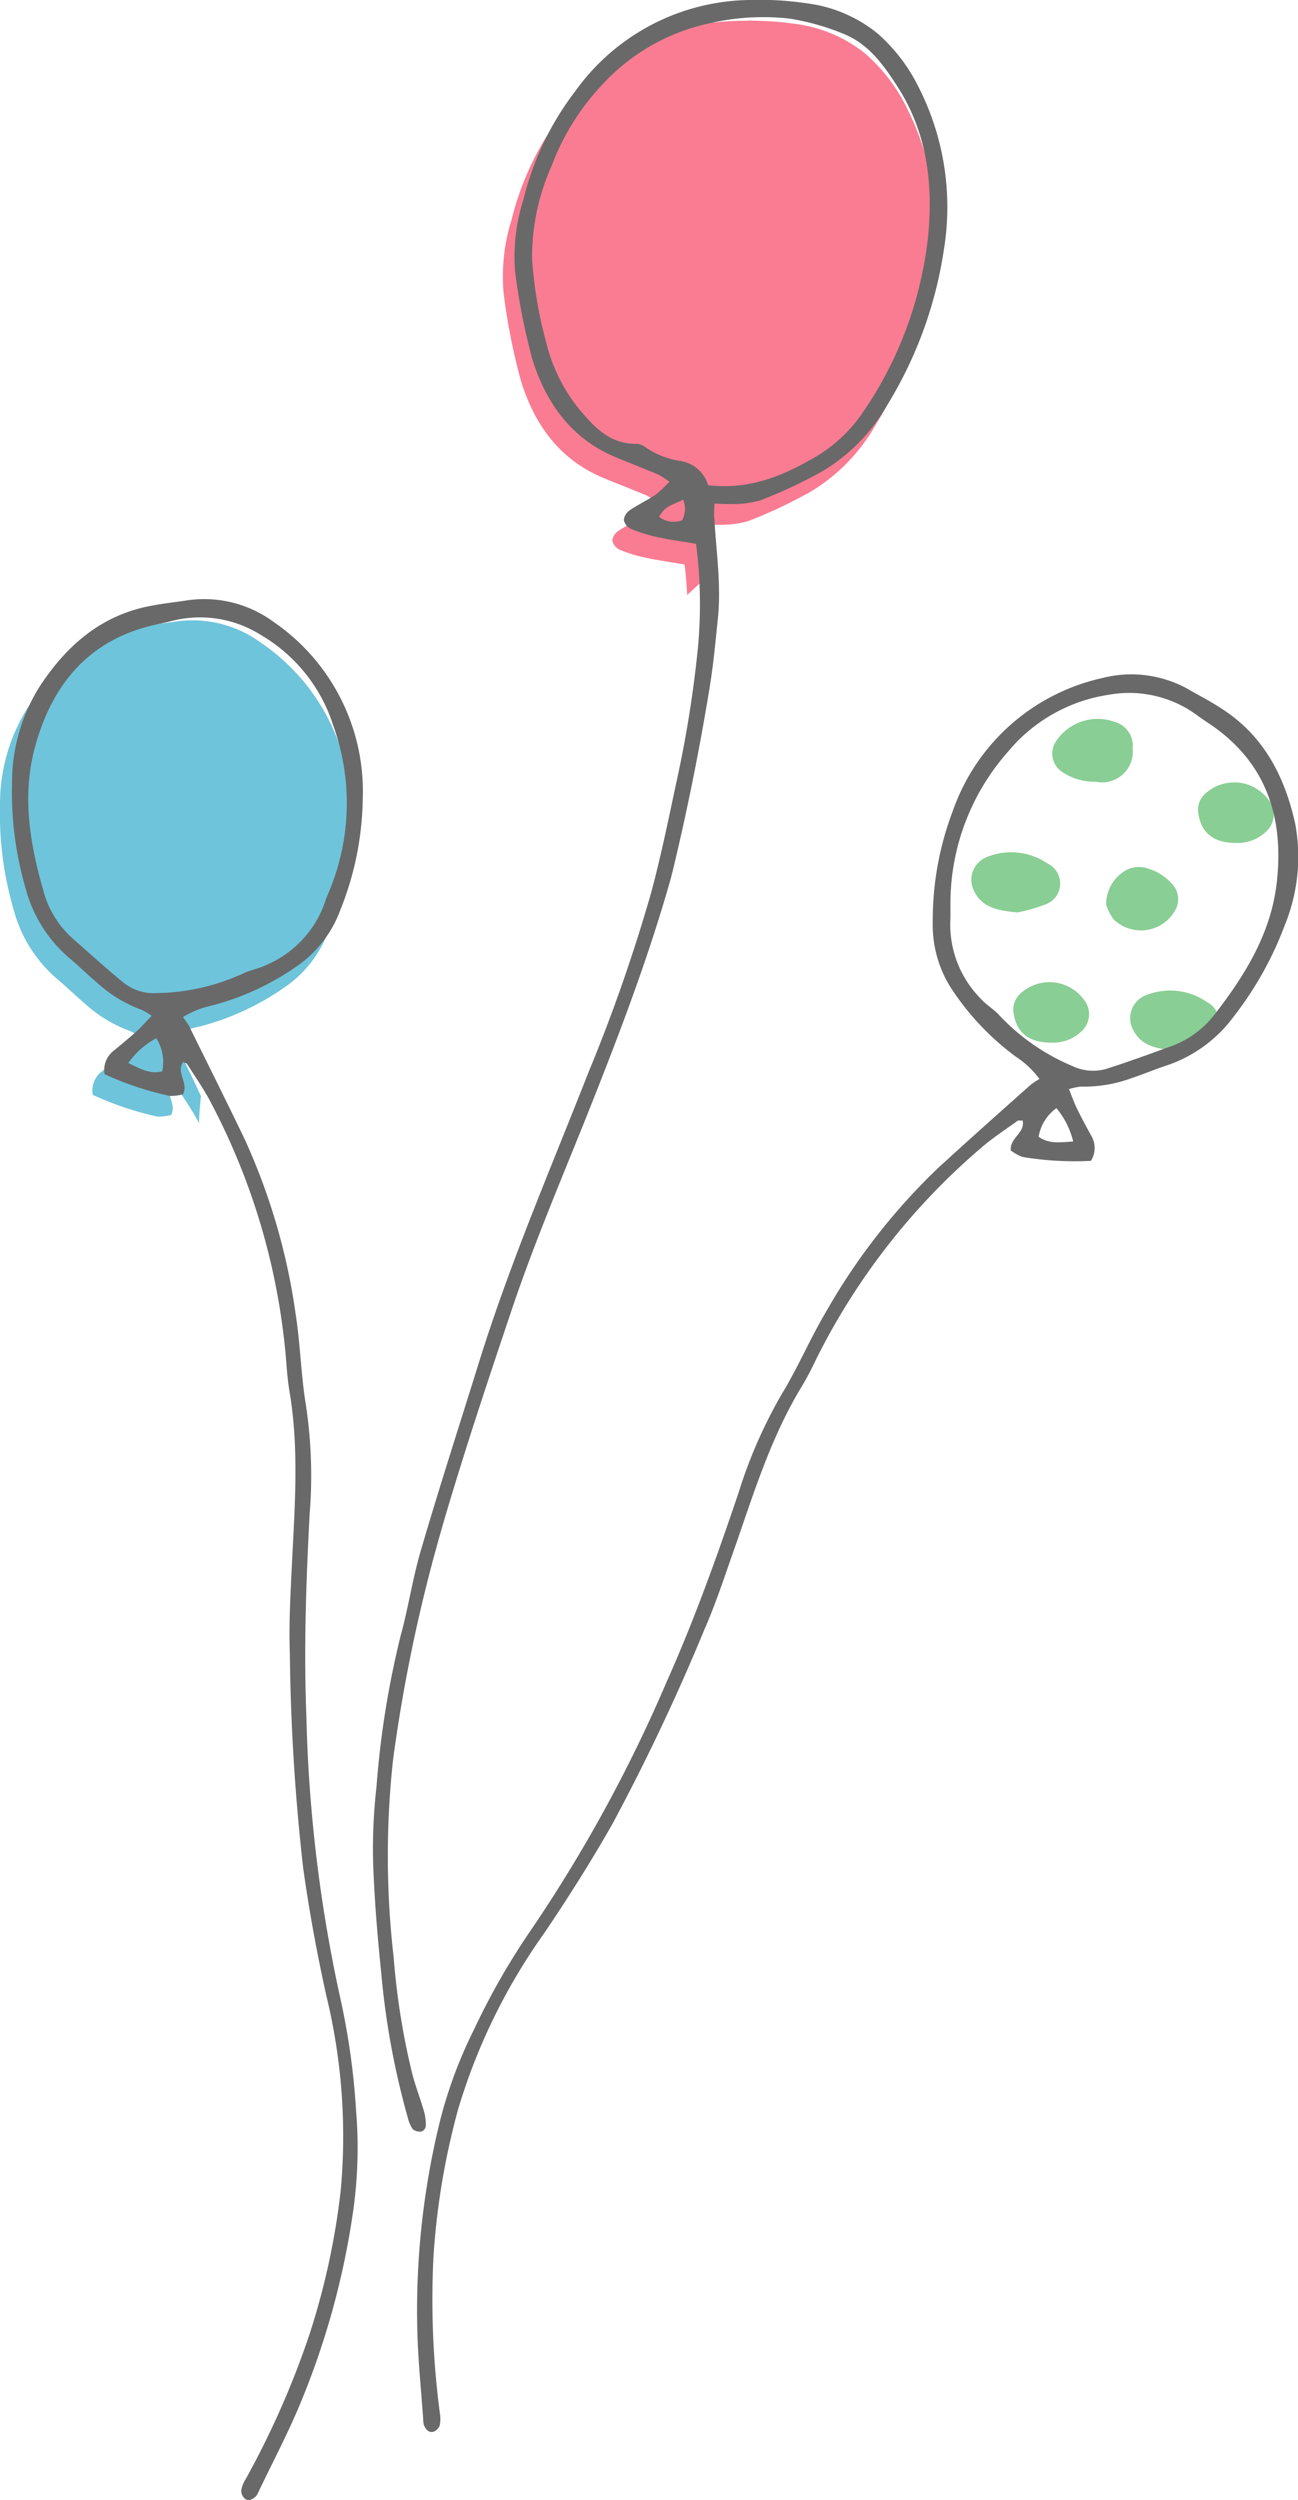
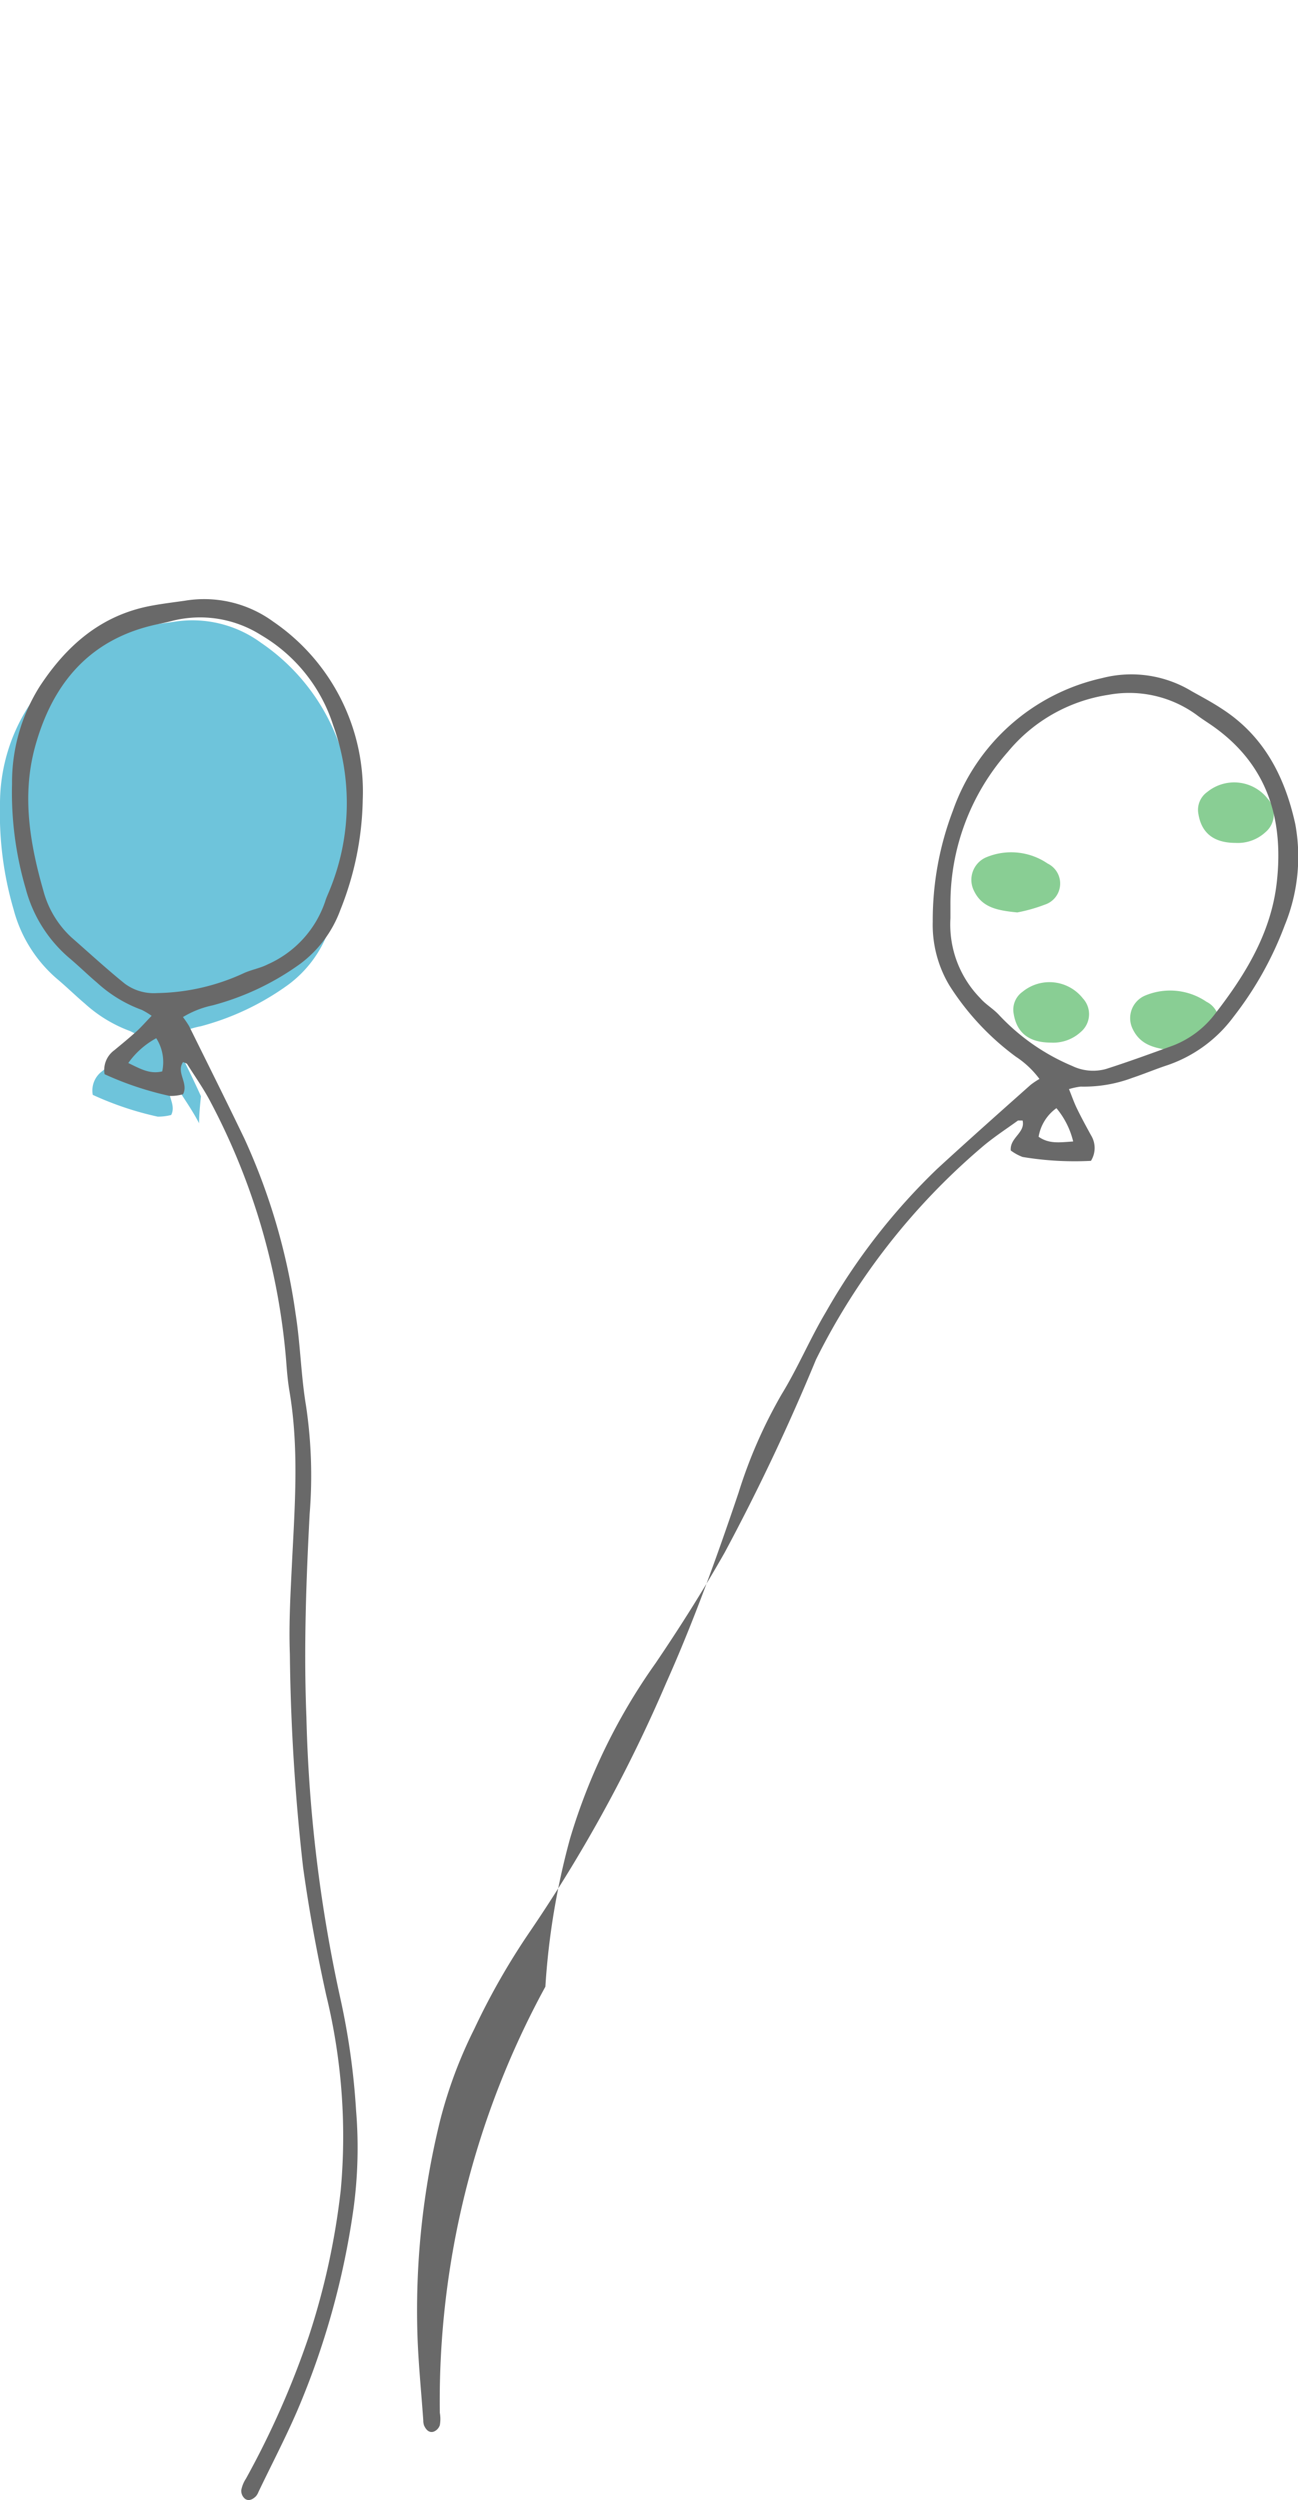
<svg xmlns="http://www.w3.org/2000/svg" viewBox="0 0 123.95 238.73">
  <defs>
    <style>.cls-1{fill:#fa7c92;}.cls-2{fill:#696969;}.cls-3{fill:#89ce94;}.cls-4{fill:#6ec4db;}</style>
  </defs>
  <g id="レイヤー_2" data-name="レイヤー 2">
    <g id="レイヤー_1-2" data-name="レイヤー 1">
-       <path class="cls-1" d="M86.56,10.23a16.56,16.56,0,0,0-3.92-5.1,13.37,13.37,0,0,0-6.77-2.86A30.59,30.59,0,0,0,70.38,2a20.82,20.82,0,0,0-16.59,8.7A27.77,27.77,0,0,0,48.85,21a18.07,18.07,0,0,0-.77,6.88,58.85,58.85,0,0,0,1.66,8.46c1.28,4.19,3.7,7.6,8,9.35,1.33.55,2.67,1.06,4,1.62a9.6,9.6,0,0,1,1.08.69,11.6,11.6,0,0,1-1.33,1.23c-.8.53-1.67.94-2.46,1.48a1.26,1.26,0,0,0-.56.92,1.29,1.29,0,0,0,.69.86,14.3,14.3,0,0,0,2.51.77c1.16.25,2.34.41,3.7.65.13,1,.2,2,.25,2.92.57-.55,1.15-1.07,1.73-1.58-.1-1.25-.21-2.51-.28-3.76,0-.45,0-.9,0-1.44a14.37,14.37,0,0,0,1.54.06,9.65,9.65,0,0,0,2.82-.34A45.88,45.88,0,0,0,77.5,46.9a17.52,17.52,0,0,0,6.11-6.31A39.27,39.27,0,0,0,89,25.83,25.31,25.31,0,0,0,86.56,10.23Z" />
-       <path class="cls-2" d="M66.47,51.93c-1.36-.23-2.54-.39-3.7-.64a14.88,14.88,0,0,1-2.51-.78,1.24,1.24,0,0,1-.69-.86,1.31,1.31,0,0,1,.56-.92c.79-.54,1.66-.95,2.46-1.48A12.37,12.37,0,0,0,63.92,46a8.35,8.35,0,0,0-1.08-.69c-1.33-.56-2.67-1.08-4-1.63-4.25-1.75-6.68-5.16-8-9.35a61.71,61.71,0,0,1-1.66-8.46A18.2,18.2,0,0,1,50,19a27.77,27.77,0,0,1,4.94-10.3A20.8,20.8,0,0,1,71.52,0,30.59,30.59,0,0,1,77,.31a13.37,13.37,0,0,1,6.77,2.86A16.49,16.49,0,0,1,87.7,8.28a25.26,25.26,0,0,1,2.43,15.59,39.38,39.38,0,0,1-5.38,14.77,17.41,17.41,0,0,1-6.11,6.3,44.64,44.64,0,0,1-6.06,2.85,9.65,9.65,0,0,1-2.82.34,14.15,14.15,0,0,1-1.54-.05c0,.53-.07,1,0,1.44.17,3.18.67,6.36.33,9.57-.22,2.14-.42,4.29-.76,6.41q-1.42,8.76-3.48,17.38c-.2.86-.45,1.7-.7,2.55-2.19,7.44-5,14.67-7.87,21.86-2.45,6.08-5,12.12-7.06,18.34-1.4,4.16-2.79,8.33-4.12,12.52-1,3.19-2,6.4-2.89,9.64A151.84,151.84,0,0,0,37.54,168a84.62,84.62,0,0,0,.05,18.89A69.77,69.77,0,0,0,39.36,198c.32,1.23.79,2.43,1.14,3.65a4.68,4.68,0,0,1,.16,1.39.64.64,0,0,1-.41.5,1.05,1.05,0,0,1-.83-.22,3,3,0,0,1-.47-1.07,75.58,75.58,0,0,1-2.55-13.9c-.36-3.5-.65-7-.77-10.52a52.22,52.22,0,0,1,.32-7.18,87.13,87.13,0,0,1,2.3-14.42c.76-2.76,1.17-5.63,2-8.39,1.76-6,3.67-11.9,5.52-17.85,2.93-9.4,6.83-18.43,10.42-27.58a160.33,160.33,0,0,0,6-17.2c.95-3.54,1.68-7.15,2.45-10.74a111,111,0,0,0,2-12.55A45,45,0,0,0,66.47,51.93Zm1.15-5.6c3.72.44,6.77-.74,9.65-2.36a14.17,14.17,0,0,0,5-4.41,36.57,36.57,0,0,0,6.37-17.13c.46-4.94-.13-9.76-2.88-14.07C84.42,6.27,83,4.22,80.55,3.23a23.24,23.24,0,0,0-5.06-1.44,22.38,22.38,0,0,0-7.61.41A19.42,19.42,0,0,0,57.59,8a23.28,23.28,0,0,0-4.93,7.88,21.3,21.3,0,0,0-1.85,8.86,40.52,40.52,0,0,0,1.36,8,16.12,16.12,0,0,0,3.65,6.93c1.28,1.46,2.71,2.71,4.83,2.71a1.5,1.5,0,0,1,.89.26A8,8,0,0,0,64.83,44,3.27,3.27,0,0,1,67.62,46.33Zm-2.38,1.4c-1.7.73-1.7.73-2.31,1.61a2.24,2.24,0,0,0,2.21.33A2.3,2.3,0,0,0,65.24,47.73Z" />
      <path class="cls-3" d="M97.14,87.13c-1.9-.19-3.36-.46-4.13-2.06a2.34,2.34,0,0,1,1.13-3.19,6.17,6.17,0,0,1,5.9.58,2.12,2.12,0,0,1-.28,3.93A15.33,15.33,0,0,1,97.14,87.13Z" />
      <path class="cls-3" d="M112.31,100.34c-1.91-.19-3.37-.47-4.14-2.07a2.34,2.34,0,0,1,1.13-3.18,6.16,6.16,0,0,1,5.91.57,2.13,2.13,0,0,1-.28,3.94A15.33,15.33,0,0,1,112.31,100.34Z" />
      <path class="cls-3" d="M100.36,99.56c-2.06,0-3.26-.9-3.56-2.75a2.09,2.09,0,0,1,.84-2.1,4.06,4.06,0,0,1,5.77.63,2.22,2.22,0,0,1-.2,3.2A3.88,3.88,0,0,1,100.36,99.56Z" />
      <path class="cls-3" d="M118,80.49c-2.06,0-3.26-.91-3.56-2.76a2.09,2.09,0,0,1,.84-2.1,4.07,4.07,0,0,1,5.77.63,2.22,2.22,0,0,1-.2,3.2A3.89,3.89,0,0,1,118,80.49Z" />
-       <path class="cls-3" d="M108.16,71.47a2.93,2.93,0,0,1-3.51,3.18,5.51,5.51,0,0,1-3.15-.89,2.11,2.11,0,0,1-.57-3.1,4.76,4.76,0,0,1,5.5-1.73A2.36,2.36,0,0,1,108.16,71.47Z" />
-       <path class="cls-3" d="M105.63,86.39a3.74,3.74,0,0,1,2-3.35,2.71,2.71,0,0,1,1.59-.21A5.12,5.12,0,0,1,112,84.49a2.11,2.11,0,0,1,.22,2.44,3.75,3.75,0,0,1-5.88.86A4.73,4.73,0,0,1,105.63,86.39Z" />
-       <path class="cls-2" d="M102.08,104c.29.72.49,1.3.76,1.85.42.87.88,1.71,1.34,2.55a2.32,2.32,0,0,1,0,2.45,30.09,30.09,0,0,1-6.53-.37,4.55,4.55,0,0,1-1.13-.62c-.1-1.24,1.41-1.68,1.13-2.86-.16,0-.34,0-.44,0-1.16.84-2.38,1.63-3.46,2.56a64.07,64.07,0,0,0-15.83,20.27c-.42.87-.85,1.73-1.35,2.55-2.85,4.68-4.49,9.87-6.26,15-1,2.79-1.89,5.61-3.08,8.31a202.13,202.13,0,0,1-8.71,18.41c-2.05,3.62-4.27,7.13-6.6,10.57a57,57,0,0,0-8.17,16.74,69.82,69.82,0,0,0-2.36,14.16A82.57,82.57,0,0,0,42,230.4a3.34,3.34,0,0,1,0,1.18,1,1,0,0,1-.61.63c-.44.12-.73-.22-.9-.61a1.45,1.45,0,0,1-.07-.47c-.2-2.87-.5-5.74-.57-8.61a75.82,75.82,0,0,1,2.17-20,43.39,43.39,0,0,1,3.26-8.75,67.28,67.28,0,0,1,5.35-9.36,140.35,140.35,0,0,0,13-23.74c2.65-5.93,4.83-12,6.9-18.14a46.14,46.14,0,0,1,4.13-9.42c1.54-2.52,2.69-5.27,4.2-7.81A60.09,60.09,0,0,1,89.51,111.6c2.94-2.7,5.93-5.36,8.9-8a7.35,7.35,0,0,1,.85-.57A8.84,8.84,0,0,0,97,100.9a25.2,25.2,0,0,1-6.34-6.8A11.28,11.28,0,0,1,89.07,88,29.38,29.38,0,0,1,91,77.4a19.61,19.61,0,0,1,14.25-12.65A11.12,11.12,0,0,1,113.79,66c1,.56,2,1.09,2.9,1.69,4,2.58,6,6.46,7,11a17.26,17.26,0,0,1-1,9.65,33,33,0,0,1-4.9,8.76,13.13,13.13,0,0,1-6.29,4.61c-1.13.37-2.24.84-3.38,1.22a13.15,13.15,0,0,1-4.93.83A7,7,0,0,0,102.08,104ZM90.76,86.48c0,.4,0,.8,0,1.2a10.06,10.06,0,0,0,2.85,7.64c.52.6,1.23,1,1.78,1.59a20.36,20.36,0,0,0,7,4.88,4.6,4.6,0,0,0,3.22.29c2.13-.68,4.23-1.45,6.33-2.21a9.21,9.21,0,0,0,4.16-3.15c2.86-3.7,5.28-7.67,5.82-12.44.71-6.25-1-11.54-6.48-15.2-.4-.27-.8-.53-1.18-.82a10.94,10.94,0,0,0-8.42-1.91,15.46,15.46,0,0,0-9.59,5.44A21.89,21.89,0,0,0,90.76,86.48ZM102.48,109a7.76,7.76,0,0,0-1.6-3.18,4.22,4.22,0,0,0-1.7,2.73C100.18,109.25,101.17,109.09,102.48,109Z" />
+       <path class="cls-2" d="M102.08,104c.29.72.49,1.3.76,1.85.42.87.88,1.71,1.34,2.55a2.32,2.32,0,0,1,0,2.45,30.09,30.09,0,0,1-6.53-.37,4.55,4.55,0,0,1-1.13-.62c-.1-1.24,1.41-1.68,1.13-2.86-.16,0-.34,0-.44,0-1.16.84-2.38,1.63-3.46,2.56a64.07,64.07,0,0,0-15.83,20.27a202.13,202.13,0,0,1-8.71,18.41c-2.05,3.62-4.27,7.13-6.6,10.57a57,57,0,0,0-8.17,16.74,69.82,69.82,0,0,0-2.36,14.16A82.57,82.57,0,0,0,42,230.4a3.34,3.34,0,0,1,0,1.18,1,1,0,0,1-.61.63c-.44.12-.73-.22-.9-.61a1.45,1.45,0,0,1-.07-.47c-.2-2.87-.5-5.74-.57-8.61a75.82,75.82,0,0,1,2.17-20,43.39,43.39,0,0,1,3.26-8.75,67.28,67.28,0,0,1,5.35-9.36,140.35,140.35,0,0,0,13-23.74c2.65-5.93,4.83-12,6.9-18.14a46.14,46.14,0,0,1,4.13-9.42c1.54-2.52,2.69-5.27,4.2-7.81A60.09,60.09,0,0,1,89.51,111.6c2.94-2.7,5.93-5.36,8.9-8a7.35,7.35,0,0,1,.85-.57A8.84,8.84,0,0,0,97,100.9a25.2,25.2,0,0,1-6.34-6.8A11.28,11.28,0,0,1,89.07,88,29.38,29.38,0,0,1,91,77.4a19.61,19.61,0,0,1,14.25-12.65A11.12,11.12,0,0,1,113.79,66c1,.56,2,1.09,2.9,1.69,4,2.58,6,6.46,7,11a17.26,17.26,0,0,1-1,9.65,33,33,0,0,1-4.9,8.76,13.13,13.13,0,0,1-6.29,4.61c-1.13.37-2.24.84-3.38,1.22a13.15,13.15,0,0,1-4.93.83A7,7,0,0,0,102.08,104ZM90.76,86.48c0,.4,0,.8,0,1.2a10.06,10.06,0,0,0,2.85,7.64c.52.6,1.23,1,1.78,1.59a20.36,20.36,0,0,0,7,4.88,4.6,4.6,0,0,0,3.22.29c2.13-.68,4.23-1.45,6.33-2.21a9.21,9.21,0,0,0,4.16-3.15c2.86-3.7,5.28-7.67,5.82-12.44.71-6.25-1-11.54-6.48-15.2-.4-.27-.8-.53-1.18-.82a10.94,10.94,0,0,0-8.42-1.91,15.46,15.46,0,0,0-9.59,5.44A21.89,21.89,0,0,0,90.76,86.48ZM102.48,109a7.76,7.76,0,0,0-1.6-3.18,4.22,4.22,0,0,0-1.7,2.73C100.18,109.25,101.17,109.09,102.48,109Z" />
      <path class="cls-4" d="M16.91,99.93a7.83,7.83,0,0,0-.59-.85A8.94,8.94,0,0,1,19.17,98a25.24,25.24,0,0,0,8.4-4,11.2,11.2,0,0,0,3.8-5.11,29.45,29.45,0,0,0,2.13-10.5,19.62,19.62,0,0,0-8.56-17,11.08,11.08,0,0,0-8.41-2c-1.11.16-2.22.28-3.32.49-4.7.91-8,3.78-10.54,7.66A17.24,17.24,0,0,0,0,76.85a32.57,32.57,0,0,0,1.3,10,13.14,13.14,0,0,0,4.13,6.61c.92.77,1.77,1.61,2.69,2.39a13.22,13.22,0,0,0,4.28,2.6,7.65,7.65,0,0,1,.95.52c-.54.56-.94,1-1.39,1.44-.71.65-1.46,1.26-2.19,1.87a2.28,2.28,0,0,0-.91,2.27,30.13,30.13,0,0,0,6.2,2.08,5,5,0,0,0,1.29-.16c.55-1.11-.69-2.08,0-3.07.15.07.33.09.39.2.77,1.21,1.61,2.39,2.27,3.66a.36.36,0,0,0,0,.09c0-.89.09-1.79.18-2.67C18.46,103.06,17.68,101.5,16.91,99.93Z" />
      <path class="cls-2" d="M13.55,96.44a12.88,12.88,0,0,1-4.28-2.6c-.91-.77-1.77-1.62-2.69-2.39a13.1,13.1,0,0,1-4.13-6.61,32.57,32.57,0,0,1-1.3-10,17.18,17.18,0,0,1,2.66-9.32c2.56-3.89,5.84-6.76,10.55-7.66,1.09-.21,2.2-.34,3.31-.5a11.19,11.19,0,0,1,8.42,2,19.64,19.64,0,0,1,8.55,17,29.51,29.51,0,0,1-2.13,10.51A11.23,11.23,0,0,1,28.72,92a25.29,25.29,0,0,1-8.41,4,9.14,9.14,0,0,0-2.84,1.12,9.28,9.28,0,0,1,.58.85c1.77,3.58,3.56,7.16,5.29,10.76a60.08,60.08,0,0,1,4.89,16.74c.46,2.92.51,5.9,1,8.81a45.36,45.36,0,0,1,.34,10.28c-.34,6.46-.57,12.92-.31,19.4a140.24,140.24,0,0,0,3.24,26.86A68.71,68.71,0,0,1,34,201.49a43.47,43.47,0,0,1-.23,9.33,75.9,75.9,0,0,1-5.37,19.35c-1.14,2.64-2.48,5.2-3.72,7.79a1.38,1.38,0,0,1-.24.41c-.3.3-.7.51-1.06.23a1,1,0,0,1-.34-.81,3,3,0,0,1,.44-1.09,83,83,0,0,0,6-13.57,69.59,69.59,0,0,0,3.06-14,56.87,56.87,0,0,0-1.38-18.57c-.9-4.07-1.65-8.15-2.22-12.27a200,200,0,0,1-1.26-20.33c-.11-3,.07-5.91.21-8.86.27-5.42.67-10.85-.25-16.26-.16-.94-.24-1.9-.31-2.86a64,64,0,0,0-7.19-24.69c-.66-1.28-1.5-2.46-2.26-3.67-.07-.1-.25-.13-.4-.2-.69,1,.55,2,0,3.07a4.19,4.19,0,0,1-1.29.16,30.72,30.72,0,0,1-6.2-2.07,2.32,2.32,0,0,1,.91-2.28c.74-.61,1.48-1.22,2.19-1.86.45-.42.86-.89,1.39-1.44A7.29,7.29,0,0,0,13.55,96.44Zm18.26-27.2a15.42,15.42,0,0,0-6.89-8.6,10.89,10.89,0,0,0-8.53-1.34c-.46.12-.93.22-1.4.32C8.57,61,5,65.26,3.34,71.34c-1.26,4.63-.49,9.21.8,13.71a9.34,9.34,0,0,0,2.69,4.47c1.68,1.47,3.34,3,5.06,4.39a4.64,4.64,0,0,0,3.1.92,20.4,20.4,0,0,0,8.33-1.92c.72-.32,1.54-.46,2.24-.82a10.11,10.11,0,0,0,5.49-6c.11-.38.29-.74.44-1.12A21.88,21.88,0,0,0,31.81,69.24ZM15.49,102.31a4.22,4.22,0,0,0-.57-3.17,7.88,7.88,0,0,0-2.67,2.37C13.44,102.08,14.3,102.59,15.49,102.31Z" />
    </g>
  </g>
</svg>